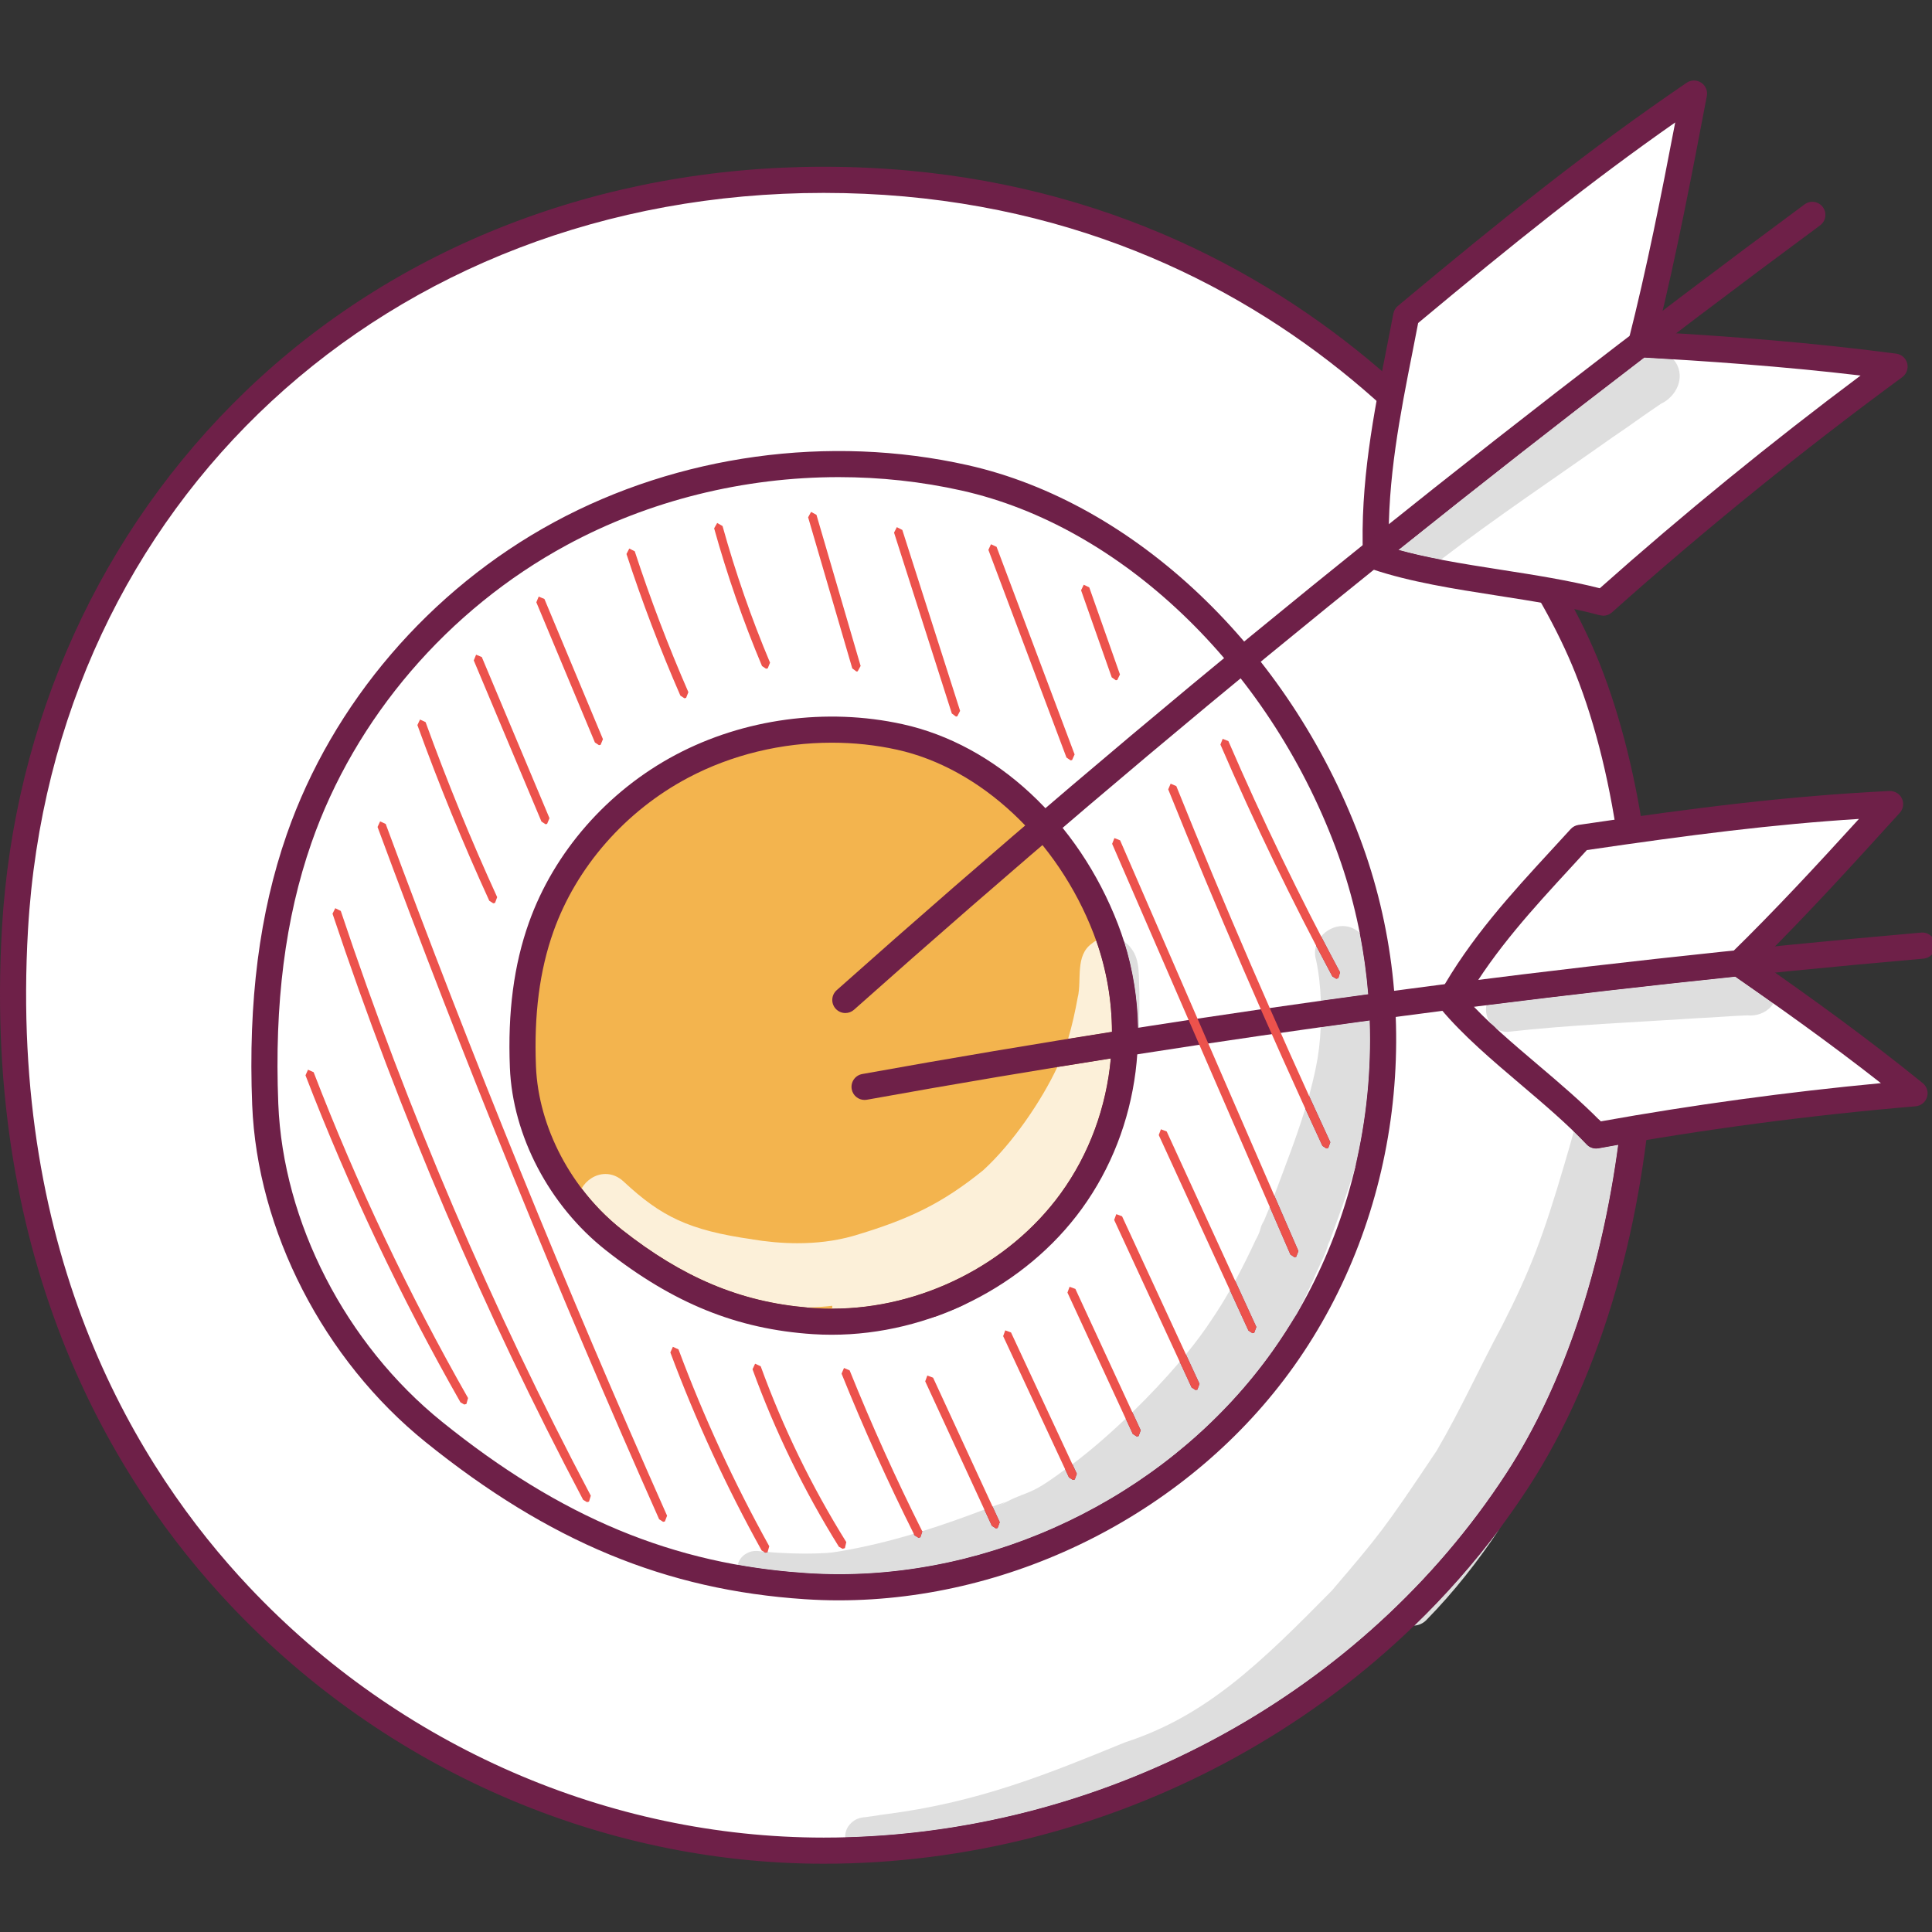
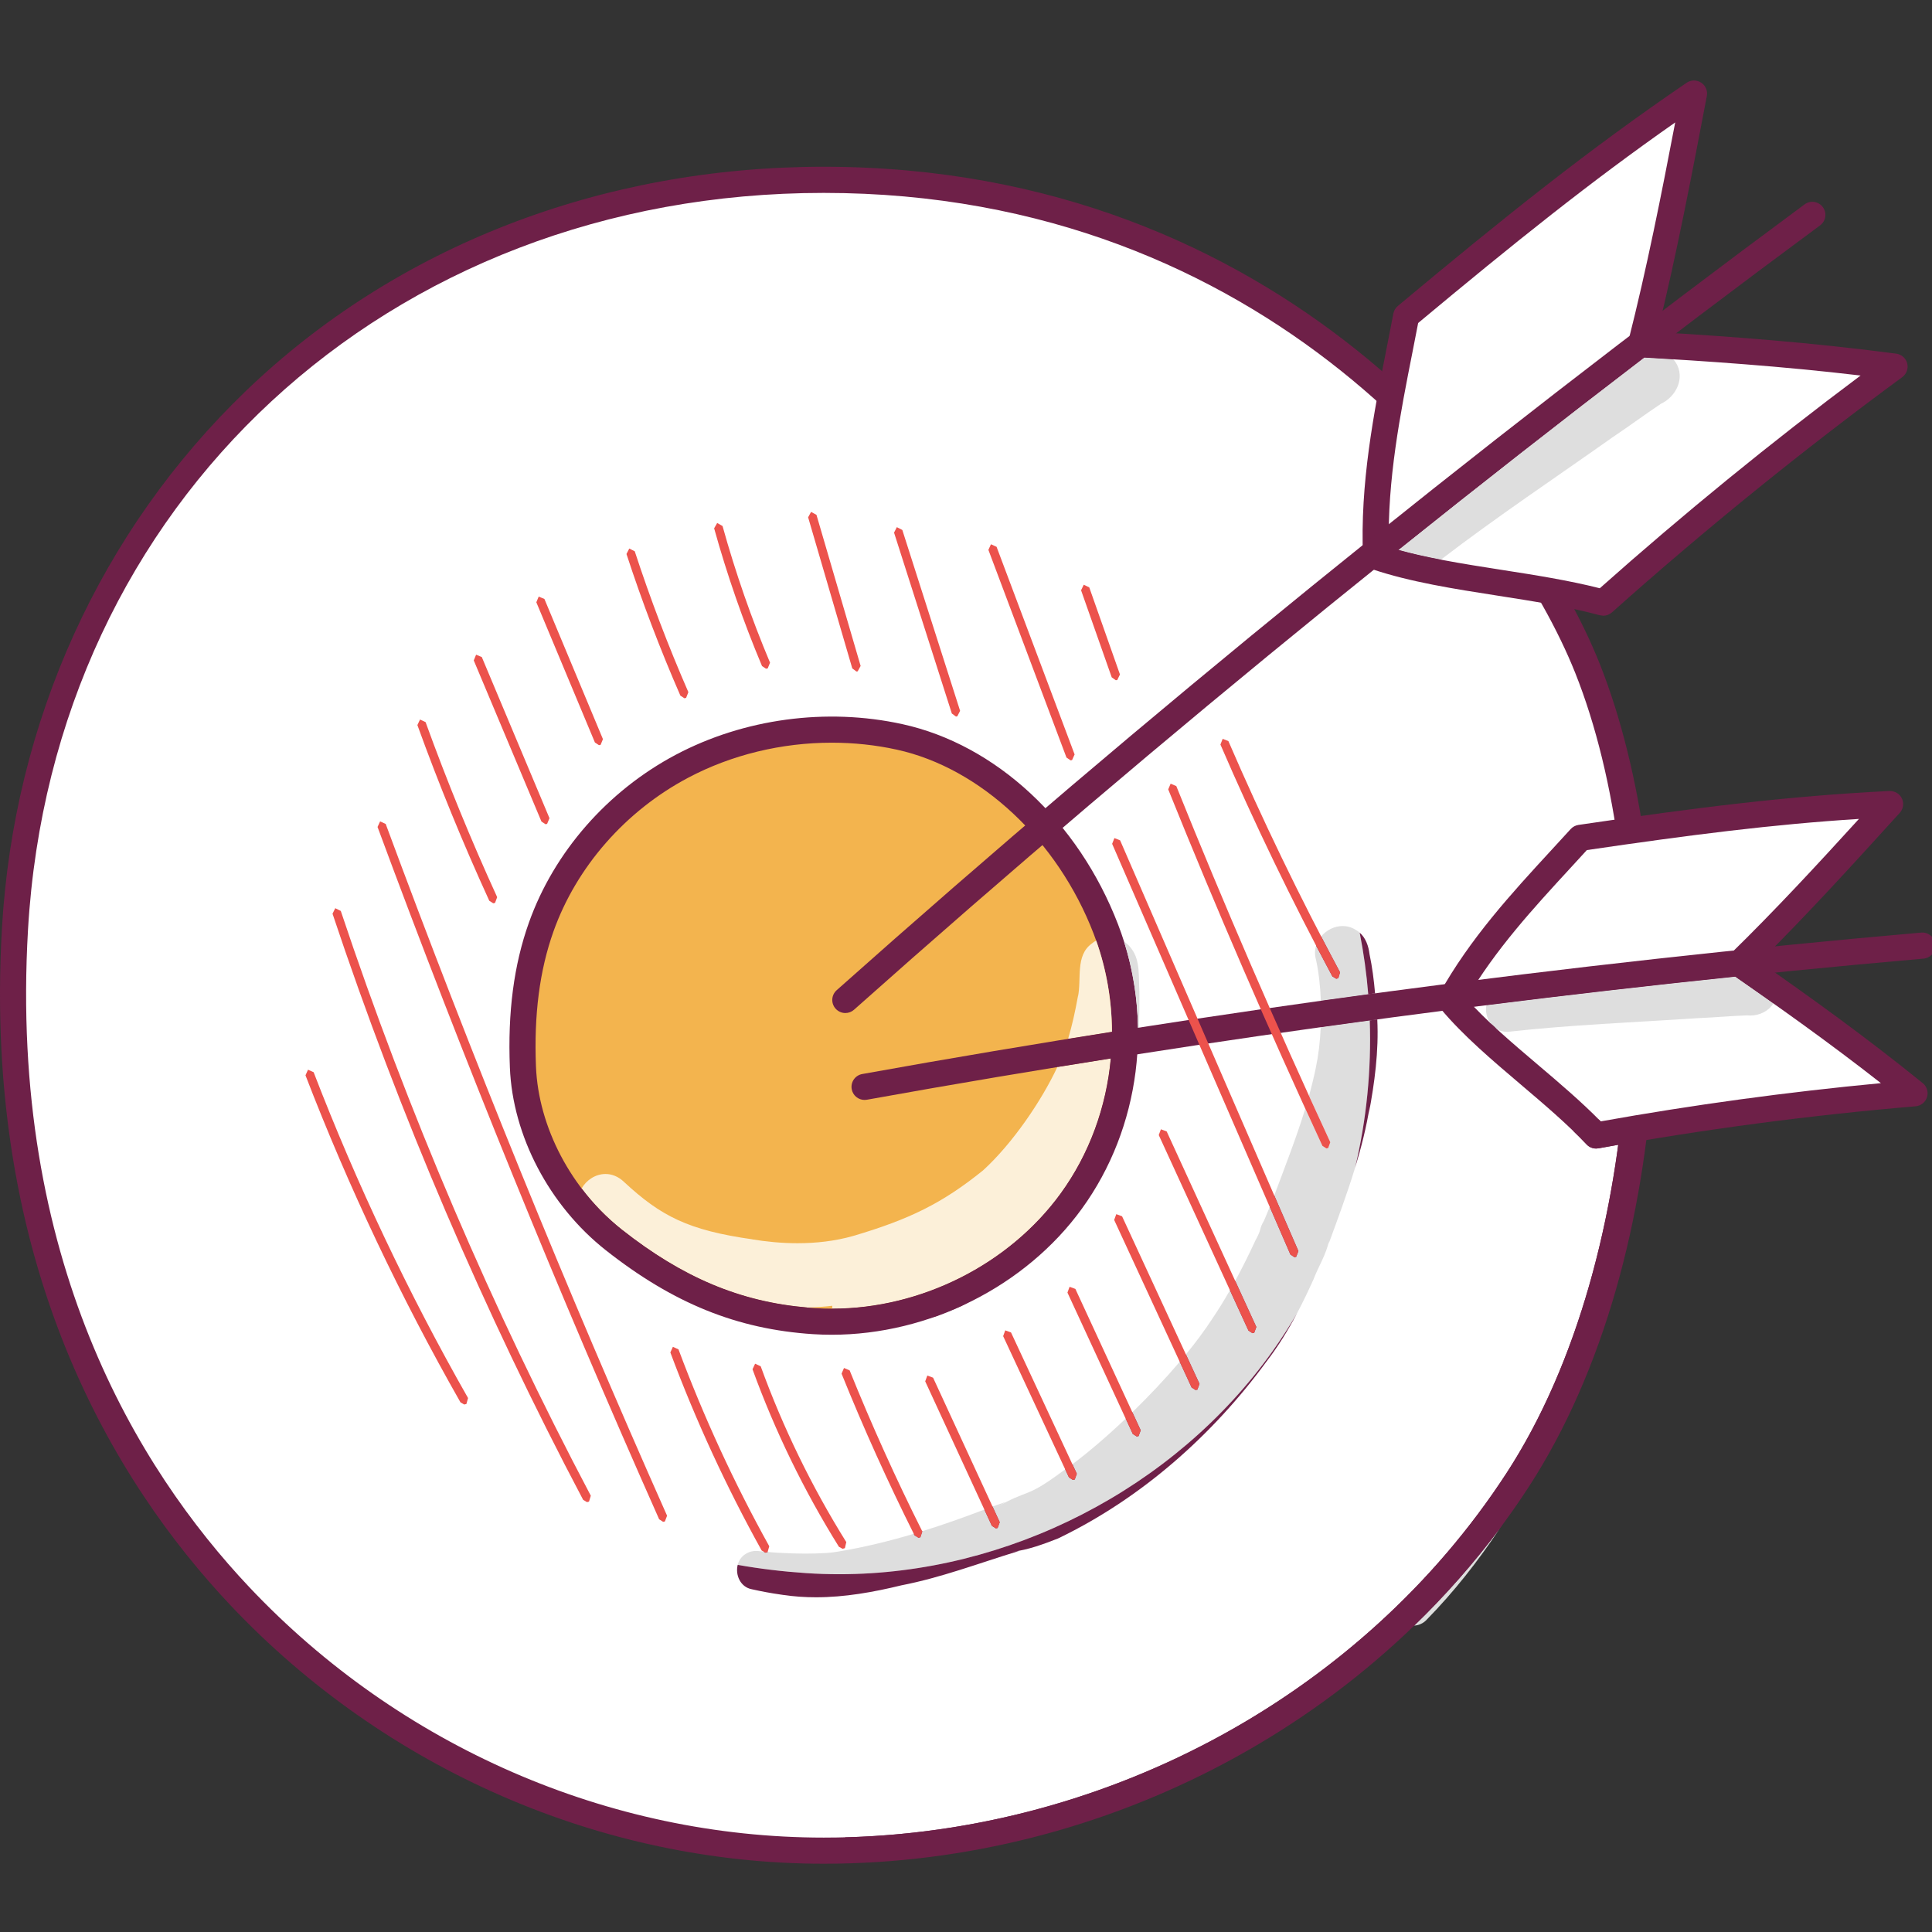
<svg xmlns="http://www.w3.org/2000/svg" width="96" height="96" viewBox="0 0 96 96" fill="none">
  <rect x="0" y="0" width="96" height="96" fill="#333333" stroke="none" />
  <g clip-path="url(#clip0_194_567)">
    <path d="M78.88 33.205C75.034 23.552 62.272 8.936 40.93 8.936C17.953 8.936 1.931 25.759 0.745 46.153C-0.961 75.474 20.758 91.958 40.93 91.958C54.707 91.958 67.873 85.103 75.384 73.579C82.897 62.056 82.971 43.478 78.88 33.205Z" fill="white" />
    <path d="M40.93 9.585C19.254 9.585 2.626 24.979 1.392 46.191C0.441 62.556 6.845 72.99 12.385 78.862C19.849 86.772 30.252 91.309 40.93 91.309C54.576 91.309 67.57 84.381 74.841 73.225C82 62.243 82.397 43.79 78.276 33.446C74.989 25.193 62.952 9.585 40.93 9.585ZM40.93 92.608C29.897 92.608 19.148 87.922 11.44 79.752C5.726 73.695 -0.882 62.943 0.097 46.115C0.694 35.845 4.998 26.368 12.216 19.428C19.689 12.243 29.886 8.286 40.93 8.286C63.647 8.286 76.082 24.43 79.483 32.966C83.706 43.568 83.547 62.245 75.929 73.935C68.42 85.452 55.009 92.608 40.93 92.608Z" fill="#6E2048" />
    <path d="M79.664 29.946C84.299 25.809 89.132 21.894 94.139 18.217C89.87 17.651 85.707 17.346 81.54 17.107C82.6 12.925 83.386 8.787 84.174 4.649C79.337 7.948 75.194 11.259 69.874 15.7C69.155 19.476 68.201 23.472 68.375 27.664C71.697 28.792 76.082 28.976 79.664 29.946Z" fill="white" />
    <path d="M69.01 27.187C70.697 27.705 72.683 28.014 74.608 28.315C76.246 28.57 77.938 28.835 79.493 29.23C83.645 25.538 87.998 21.989 92.452 18.66C88.512 18.193 84.739 17.941 81.504 17.754C81.309 17.744 81.132 17.646 81.017 17.49C80.903 17.334 80.864 17.135 80.912 16.947C81.833 13.315 82.557 9.655 83.24 6.084C79.018 9.041 75.265 12.05 70.467 16.05C70.379 16.514 70.286 16.98 70.194 17.451C69.574 20.588 68.934 23.828 69.01 27.187ZM79.664 30.595L79.495 30.572C77.916 30.145 76.133 29.866 74.409 29.597C72.264 29.263 70.047 28.916 68.167 28.278C67.913 28.191 67.739 27.959 67.728 27.69C67.574 24.017 68.258 20.552 68.92 17.2C69.028 16.655 69.134 16.115 69.236 15.58C69.265 15.432 69.343 15.3 69.458 15.203C74.859 10.695 78.939 7.434 83.808 4.112C84.025 3.964 84.31 3.963 84.529 4.106C84.75 4.25 84.861 4.513 84.812 4.77C84.081 8.606 83.331 12.559 82.36 16.505C85.886 16.713 89.985 17.012 94.224 17.573C94.486 17.609 94.702 17.799 94.768 18.056C94.833 18.312 94.736 18.583 94.522 18.74C89.554 22.389 84.701 26.322 80.097 30.429C79.976 30.536 79.823 30.595 79.664 30.595Z" fill="#6E2048" />
    <path d="M47.937 23.745C41.196 22.233 33.889 23.242 27.847 26.516C21.803 29.788 17.082 35.298 14.864 41.664C13.392 45.889 13.002 50.413 13.179 54.871C13.425 61.05 16.732 67.261 21.555 71.149C27.509 75.952 33.241 78.368 40.029 78.815C49.225 79.424 58.526 74.877 63.765 67.509C69.004 60.142 70.122 50.254 66.955 41.845C63.788 33.437 56.786 25.728 47.937 23.745Z" fill="white" />
-     <path d="M41.676 23.708C36.971 23.708 32.26 24.863 28.156 27.087C22.262 30.279 17.64 35.671 15.477 41.878C14.17 45.629 13.63 49.872 13.828 54.845C14.062 60.733 17.179 66.787 21.962 70.645C27.871 75.41 33.456 77.731 40.071 78.168C48.959 78.765 58.052 74.425 63.237 67.134C68.297 60.016 69.489 50.413 66.349 42.074C62.965 33.092 55.682 26.146 47.795 24.378C45.792 23.929 43.735 23.708 41.676 23.708ZM41.681 79.52C41.115 79.52 40.551 79.501 39.985 79.463C33.087 79.007 27.276 76.598 21.147 71.656C16.081 67.567 12.779 61.148 12.531 54.898C12.327 49.757 12.89 45.36 14.252 41.451C16.52 34.941 21.362 29.29 27.538 25.945C33.708 22.601 41.196 21.569 48.079 23.112C56.382 24.973 64.03 32.236 67.563 41.617C70.854 50.355 69.603 60.421 64.295 67.886C59.185 75.072 50.452 79.518 41.681 79.52Z" fill="#6E2048" />
    <path d="M44.703 36.616C41.072 35.819 37.137 36.35 33.883 38.077C30.629 39.803 28.085 42.707 26.891 46.061C26.098 48.289 25.888 50.674 25.983 53.024C26.115 56.281 27.898 59.554 30.494 61.605C33.701 64.136 36.788 65.41 40.443 65.646C45.397 65.966 50.407 63.569 53.228 59.686C56.049 55.803 56.651 50.589 54.945 46.158C53.24 41.725 49.469 37.662 44.703 36.616Z" fill="#F3B44E" />
    <path d="M41.33 36.904C38.844 36.904 36.355 37.499 34.187 38.649C31.078 40.298 28.642 43.079 27.503 46.279C26.812 48.219 26.528 50.416 26.632 52.998C26.755 56.013 28.388 59.115 30.896 61.096C34.029 63.568 36.987 64.772 40.486 64.998C45.176 65.311 49.97 63.066 52.703 59.304C55.367 55.636 55.995 50.688 54.34 46.39C52.554 41.749 48.716 38.16 44.564 37.25C43.505 37.017 42.419 36.904 41.33 36.904ZM41.331 66.323C41.022 66.323 40.712 66.314 40.402 66.294C36.623 66.048 33.443 64.76 30.092 62.115C27.295 59.906 25.472 56.433 25.336 53.051C25.224 50.3 25.533 47.943 26.281 45.845C27.527 42.342 30.186 39.302 33.579 37.503C36.963 35.709 41.068 35.154 44.842 35.983C49.479 36.999 53.582 40.809 55.552 45.924C57.362 50.629 56.672 56.049 53.752 60.067C50.945 63.933 46.15 66.323 41.331 66.323Z" fill="#6E2048" />
    <path d="M42.005 50.337C41.826 50.337 41.649 50.263 41.52 50.119C41.281 49.852 41.305 49.443 41.573 49.203C56.941 35.52 73.123 22.383 89.669 10.155C89.955 9.942 90.362 10.003 90.576 10.291C90.789 10.58 90.728 10.986 90.44 11.198C73.926 23.403 57.775 36.515 42.436 50.173C42.312 50.283 42.159 50.337 42.005 50.337Z" fill="#6E2048" />
    <path d="M71.597 27.809C70.869 27.669 70.159 27.512 69.488 27.326C73.527 24.09 77.602 20.902 81.703 17.766C82.175 17.793 82.657 17.822 83.149 17.852C83.192 17.905 83.235 17.962 83.276 18.024C83.743 18.785 83.289 19.706 82.533 20.063C81.734 20.593 80.965 21.169 80.167 21.701C77.302 23.728 74.382 25.674 71.597 27.809Z" fill="#DEDEDE" />
    <path d="M70.535 28.323C69.994 28.323 69.511 27.945 69.323 27.459C69.379 27.413 69.433 27.371 69.488 27.326C70.16 27.512 70.869 27.669 71.597 27.809C71.453 27.92 71.309 28.031 71.165 28.144C70.955 28.269 70.741 28.323 70.535 28.323ZM83.149 17.852C82.657 17.822 82.175 17.793 81.704 17.766C81.882 17.63 82.06 17.494 82.239 17.358C82.566 17.378 82.879 17.527 83.149 17.852Z" fill="#6E2048" />
    <path d="M69.322 27.459C69.178 27.087 69.208 26.651 69.52 26.273C71.95 24.164 75.245 22.075 78.488 19.664C79.246 19.134 79.979 18.57 80.723 18.02C81.158 17.629 81.671 17.355 82.158 17.355C82.185 17.355 82.211 17.357 82.237 17.358C82.059 17.494 81.881 17.63 81.702 17.766C77.601 20.902 73.526 24.09 69.487 27.326C69.432 27.371 69.378 27.413 69.322 27.459Z" fill="#6E2048" />
    <path d="M79.311 56.421C84.548 55.473 89.829 54.771 95.133 54.323C92.267 52 89.362 49.917 86.423 47.878C89.068 45.296 91.493 42.625 93.919 39.952C88.91 40.2 84.401 40.767 78.526 41.632C76.313 44.071 73.829 46.563 72.082 49.705C74.004 52.016 77.127 54.11 79.311 56.421Z" fill="white" />
    <path d="M72.871 49.629C73.862 50.74 75.152 51.834 76.403 52.896C77.476 53.807 78.582 54.746 79.537 55.721C84.13 54.898 88.805 54.261 93.461 53.821C90.854 51.777 88.281 49.958 86.052 48.412C85.894 48.301 85.792 48.125 85.776 47.932C85.759 47.739 85.83 47.549 85.969 47.414C88.209 45.228 90.324 42.938 92.371 40.691C88.063 40.965 84.035 41.479 78.85 42.24C78.583 42.532 78.314 42.826 78.043 43.12C76.206 45.115 74.309 47.176 72.871 49.629ZM79.31 57.07C79.133 57.07 78.962 56.999 78.838 56.867C77.879 55.853 76.702 54.853 75.563 53.886C74.144 52.681 72.674 51.434 71.582 50.12C71.41 49.914 71.384 49.623 71.513 49.39C73.05 46.628 75.102 44.398 77.088 42.24C77.411 41.892 77.731 41.543 78.045 41.197C78.146 41.086 78.282 41.013 78.431 40.99C84.398 40.112 88.84 39.554 93.886 39.304C94.146 39.298 94.393 39.438 94.504 39.676C94.617 39.912 94.576 40.194 94.399 40.388C92.167 42.847 89.877 45.369 87.436 47.792C89.898 49.51 92.726 51.538 95.54 53.82C95.746 53.986 95.831 54.261 95.753 54.515C95.675 54.767 95.45 54.948 95.186 54.971C89.922 55.416 84.62 56.119 79.426 57.06L79.31 57.07Z" fill="#6E2048" />
    <path d="M42.959 54.655C42.651 54.655 42.378 54.435 42.321 54.121C42.258 53.768 42.491 53.431 42.844 53.368C60.199 50.24 77.903 47.877 95.464 46.34C95.822 46.311 96.135 46.574 96.166 46.931C96.197 47.287 95.934 47.602 95.576 47.634C78.055 49.166 60.391 51.525 43.075 54.645L42.959 54.655Z" fill="#6E2048" />
    <path d="M74.897 51.274C74.703 51.273 74.533 51.224 74.39 51.143C74.271 51.035 74.153 50.926 74.038 50.818C73.869 50.566 73.803 50.243 73.857 49.947C77.978 49.429 82.101 48.958 86.222 48.528C86.831 48.952 87.465 49.395 88.118 49.857C87.889 50.237 87.436 50.461 86.972 50.461C86.921 50.461 86.871 50.459 86.819 50.453C85.997 50.482 85.178 50.559 84.356 50.592C81.201 50.802 78.04 50.921 74.897 51.274Z" fill="#DEDEDE" />
    <path d="M74.391 51.143C74.246 51.062 74.129 50.95 74.039 50.818C74.154 50.926 74.272 51.035 74.391 51.143ZM88.118 49.857C87.466 49.395 86.832 48.952 86.222 48.528C86.76 48.473 87.301 48.417 87.838 48.363C88.092 48.552 88.257 48.852 88.273 49.294C88.273 49.507 88.216 49.696 88.118 49.857Z" fill="#6E2048" />
    <path d="M73.857 49.947C73.921 49.612 74.138 49.308 74.533 49.172C77.251 48.717 80.593 48.664 84.042 48.351C84.833 48.305 85.621 48.22 86.411 48.152C86.58 48.12 86.75 48.103 86.914 48.103C87.266 48.103 87.593 48.181 87.838 48.363C87.3 48.417 86.76 48.473 86.222 48.528C82.101 48.958 77.978 49.429 73.857 49.947Z" fill="#6E2048" />
-     <path d="M53.571 49.441C53.587 49.312 53.598 49.246 53.599 49.246C53.6 49.246 53.594 49.309 53.571 49.441Z" fill="#FCF0D9" />
    <path d="M46.51 65.41C46.929 65.259 47.342 65.091 47.746 64.908C47.35 65.107 46.938 65.276 46.51 65.41Z" fill="#DEDEDE" />
    <path d="M41.358 65.027C41.356 65.027 41.354 65.027 41.352 65.027C41.352 64.978 41.353 64.93 41.357 64.884C40.953 64.93 40.544 64.961 40.131 64.971C36.785 64.689 33.922 63.484 30.896 61.096C30.149 60.504 29.477 59.813 28.901 59.053C29.14 58.633 29.595 58.335 30.087 58.335C30.396 58.335 30.72 58.452 31.012 58.734C32.832 60.421 34.188 61.133 37.406 61.584L37.335 61.577C38.053 61.696 38.829 61.775 39.629 61.775C40.541 61.775 41.481 61.673 42.394 61.414C45.203 60.585 46.831 59.783 48.847 58.156C50.321 56.811 51.759 54.688 52.539 53.02C53.424 52.877 54.309 52.735 55.195 52.594C54.975 55.001 54.132 57.337 52.704 59.304C50.139 62.834 45.763 65.027 41.358 65.027Z" fill="#FCF0D9" />
    <path d="M42.489 66.24C42.079 66.24 41.703 66.055 41.374 65.335C41.358 65.222 41.352 65.122 41.352 65.027C41.355 65.027 41.356 65.027 41.358 65.027C45.764 65.027 50.14 62.833 52.704 59.304C54.133 57.337 54.975 55.001 55.195 52.594C55.623 52.526 56.05 52.459 56.478 52.393C56.384 53.166 56.233 53.931 55.997 54.676C55.129 57.453 53.638 60.014 51.514 62.018C50.383 63.119 49.157 64.2 47.747 64.908C47.343 65.091 46.929 65.259 46.51 65.41C46.247 65.49 45.978 65.558 45.702 65.609C44.337 65.911 44.752 65.813 43.587 66.056C43.199 66.113 42.832 66.24 42.489 66.24ZM39.795 64.975C39.612 64.975 39.427 64.971 39.24 64.963C35.521 64.616 31.779 63.338 29.124 60.62C28.639 60.108 28.643 59.509 28.902 59.053C29.478 59.813 30.149 60.504 30.897 61.096C33.922 63.483 36.786 64.689 40.131 64.971C40.019 64.974 39.908 64.975 39.795 64.975Z" fill="#6E2048" />
    <path d="M56.547 51.068C56.523 49.629 56.296 48.187 55.857 46.796C55.999 46.883 56.123 46.998 56.218 47.138C56.678 47.729 56.566 48.574 56.616 49.285C56.621 49.876 56.616 50.469 56.588 51.062C56.575 51.064 56.56 51.066 56.547 51.068Z" fill="#DEDEDE" />
    <path d="M53.073 51.62C53.278 50.94 53.427 50.243 53.554 49.546L53.571 49.441L53.561 49.536C53.751 48.662 53.421 47.486 54.246 46.889C54.315 46.829 54.389 46.778 54.47 46.737C54.989 48.205 55.247 49.741 55.253 51.271C54.525 51.386 53.8 51.502 53.073 51.62Z" fill="#FCF0D9" />
-     <path d="M55.253 51.271C55.247 49.741 54.989 48.205 54.47 46.737C54.661 46.635 54.881 46.586 55.101 46.586C55.367 46.586 55.634 46.657 55.857 46.796C56.296 48.187 56.523 49.629 56.547 51.068C56.116 51.135 55.684 51.202 55.253 51.271Z" fill="#6E2048" />
    <path d="M52.539 53.02C52.665 52.754 52.773 52.497 52.861 52.26C52.938 52.048 53.008 51.834 53.073 51.62C53.8 51.502 54.525 51.386 55.253 51.271C55.684 51.202 56.116 51.135 56.546 51.068C56.56 51.066 56.574 51.064 56.587 51.062C56.565 51.508 56.531 51.952 56.478 52.393C56.05 52.459 55.623 52.526 55.195 52.594C54.309 52.735 53.424 52.877 52.539 53.02Z" fill="#6E2048" />
    <path d="M41.704 78.222C41.161 78.222 40.615 78.205 40.071 78.168C38.903 78.091 37.768 77.955 36.655 77.757C36.715 77.526 36.857 77.317 37.091 77.192C37.239 77.102 37.406 77.065 37.574 77.065C37.633 77.065 37.692 77.069 37.752 77.078C37.813 77.083 37.875 77.09 37.936 77.095L38.035 77.153L38.14 77.127L38.143 77.115C38.339 77.133 38.534 77.149 38.73 77.159C39.156 77.184 39.583 77.198 40.01 77.198C40.376 77.198 40.743 77.188 41.109 77.165L41.376 77.137L41.611 77.103C42.896 76.892 44.159 76.585 45.405 76.214C45.417 76.239 45.43 76.264 45.442 76.289L45.636 76.409L45.732 76.386L45.829 76.096C45.828 76.092 45.825 76.09 45.824 76.087C46.865 75.763 47.893 75.399 48.911 75.01L49.284 75.817L49.481 75.944L49.571 75.924L49.676 75.638L49.318 74.859C49.535 74.783 49.752 74.705 49.968 74.631C49.783 74.738 49.597 74.846 49.412 74.955C51.193 73.918 50.872 74.537 52.806 73.101C52.847 73.073 52.888 73.044 52.929 73.015L53.116 73.413L53.311 73.537L53.402 73.517L53.507 73.23L53.287 72.756C54.071 72.172 54.996 71.383 55.935 70.491L56.287 71.254L56.483 71.379L56.573 71.359L56.68 71.072L56.266 70.174C57.079 69.383 57.893 68.524 58.62 67.668L59.209 68.943L59.406 69.068L59.497 69.049L59.602 68.761L58.926 67.301C59.411 66.709 59.849 66.123 60.212 65.566C60.532 65.094 60.832 64.608 61.114 64.114L62.034 66.117L62.231 66.243L62.321 66.224L62.426 65.937L61.376 63.646C61.734 62.989 62.067 62.318 62.38 61.639C62.722 61.025 62.544 61.093 62.812 60.647C62.906 60.422 63 60.196 63.093 59.97L64.119 62.338L64.319 62.469L64.404 62.452L64.517 62.166L63.317 59.403C63.849 57.974 64.412 56.547 64.858 55.086C65.14 55.705 65.424 56.324 65.71 56.939L65.907 57.065L65.998 57.045L66.102 56.757C65.748 55.99 65.394 55.221 65.044 54.45C65.174 53.986 65.288 53.517 65.385 53.044C65.512 52.447 65.595 51.756 65.627 51.038C66.439 50.925 67.249 50.814 68.062 50.703C68.148 53.17 67.901 55.638 67.334 58.023C66.944 59.302 66.475 60.561 66.016 61.812C66.024 61.755 66.032 61.7 66.04 61.643C65.908 62.315 65.51 62.935 65.265 63.576C65.008 64.145 64.739 64.71 64.447 65.26C64.072 65.901 63.667 66.526 63.236 67.134C58.369 73.98 50.058 78.224 41.704 78.222Z" fill="#DEDEDE" />
    <path d="M40.545 79.368C40.002 79.368 39.458 79.332 38.915 79.25L38.974 79.261L38.844 79.24L38.783 79.233L38.801 79.234C38.316 79.166 37.836 79.076 37.358 78.969C36.788 78.863 36.529 78.257 36.656 77.757C37.768 77.955 38.903 78.091 40.071 78.168C40.615 78.205 41.161 78.222 41.704 78.222C50.059 78.224 58.369 73.98 63.237 67.134C63.668 66.526 64.072 65.901 64.447 65.261C64.01 66.086 63.522 66.885 62.952 67.627C60.257 71.317 56.699 74.462 52.57 76.447C51.844 76.731 51.079 77.015 50.304 77.108C50.378 77.105 50.572 77.066 50.611 77.066C50.629 77.066 50.607 77.077 50.505 77.106C48.609 77.689 46.747 78.395 44.795 78.773C43.399 79.114 41.975 79.368 40.545 79.368ZM67.334 58.023C67.901 55.638 68.148 53.17 68.062 50.703C68.186 50.687 68.312 50.67 68.436 50.653C68.515 52.228 68.304 53.811 68.01 55.359C68.029 55.222 68.048 55.084 68.066 54.948C67.902 55.989 67.643 57.013 67.334 58.023Z" fill="#6E2048" />
    <path d="M38.036 77.153L37.937 77.095C38.005 77.102 38.075 77.108 38.144 77.115L38.141 77.127L38.036 77.153Z" fill="#6E2048" />
    <path d="M45.636 76.409L45.442 76.289C45.43 76.264 45.417 76.239 45.405 76.214C45.545 76.172 45.684 76.129 45.824 76.087C45.825 76.09 45.828 76.092 45.829 76.096L45.733 76.386L45.636 76.409Z" fill="#6E2048" />
-     <path d="M65.907 57.065L65.711 56.939C65.425 56.324 65.141 55.705 64.858 55.086C64.923 54.876 64.985 54.663 65.045 54.45C65.395 55.222 65.749 55.991 66.103 56.757L65.999 57.045L65.907 57.065Z" fill="#6E2048" />
    <path d="M64.32 62.469L64.12 62.338L63.094 59.97C63.168 59.786 63.242 59.603 63.313 59.418C63.314 59.414 63.317 59.409 63.318 59.403L64.518 62.166L64.406 62.452L64.32 62.469Z" fill="#6E2048" />
    <path d="M62.232 66.244L62.035 66.117L61.115 64.114C61.204 63.959 61.291 63.803 61.377 63.646L62.427 65.937L62.322 66.224L62.232 66.244Z" fill="#6E2048" />
    <path d="M59.407 69.069L59.21 68.943L58.621 67.668C58.725 67.545 58.827 67.422 58.928 67.301L59.603 68.761L59.498 69.049L59.407 69.069Z" fill="#6E2048" />
    <path d="M56.485 71.379L56.288 71.254L55.937 70.492C56.046 70.387 56.157 70.281 56.267 70.174L56.682 71.072L56.575 71.36L56.485 71.379Z" fill="#6E2048" />
    <path d="M65.633 49.728C65.606 49.016 65.528 48.321 65.396 47.706C65.32 47.455 65.328 47.209 65.396 46.987C65.665 47.5 65.934 48.011 66.206 48.519L66.398 48.634L66.499 48.607L66.588 48.315C66.271 47.723 65.957 47.129 65.647 46.532C65.908 46.218 66.305 46.014 66.715 46.014C66.932 46.014 67.151 46.072 67.357 46.199C67.432 46.241 67.501 46.288 67.563 46.343C67.763 47.356 67.904 48.379 67.987 49.404C67.204 49.51 66.416 49.618 65.633 49.728Z" fill="#DEDEDE" />
    <path d="M67.987 49.404C67.903 48.379 67.762 47.356 67.562 46.343C67.864 46.608 68.004 47.013 68.051 47.413C68.187 48.055 68.269 48.705 68.326 49.358C68.213 49.374 68.1 49.388 67.987 49.404Z" fill="#6E2048" />
    <path d="M66.397 48.634L66.205 48.519C65.933 48.011 65.664 47.5 65.395 46.987C65.448 46.82 65.534 46.665 65.647 46.532C65.956 47.129 66.27 47.723 66.587 48.315L66.499 48.607L66.397 48.634Z" fill="#6E2048" />
    <path d="M53.312 73.537L53.116 73.413L52.93 73.015C53.046 72.934 53.165 72.849 53.288 72.756L53.507 73.231L53.403 73.517L53.312 73.537Z" fill="#6E2048" />
    <path d="M49.482 75.945L49.285 75.818L48.912 75.01C48.977 74.985 49.043 74.96 49.108 74.935C49.179 74.91 49.249 74.885 49.319 74.86L49.677 75.638L49.572 75.925L49.482 75.945Z" fill="#6E2048" />
    <path d="M65.627 51.039C65.648 50.606 65.649 50.164 65.632 49.728C66.416 49.618 67.203 49.51 67.987 49.404C68.1 49.388 68.213 49.374 68.326 49.358C68.337 49.489 68.347 49.618 68.357 49.749C68.395 50.05 68.421 50.352 68.436 50.653C68.312 50.67 68.186 50.687 68.062 50.703C67.249 50.814 66.439 50.925 65.627 51.039Z" fill="#6E2048" />
    <path d="M70.272 80.776C71.813 79.287 73.235 77.675 74.52 75.952C73.448 77.57 72.246 79.1 70.889 80.484C70.718 80.669 70.497 80.76 70.272 80.776Z" fill="#DEDEDE" />
-     <path d="M41.993 91.296C41.991 91.041 42.08 90.786 42.286 90.592C42.471 90.403 42.725 90.309 42.986 90.295C43.182 90.267 43.498 90.223 43.568 90.213C43.626 90.201 43.906 90.153 44.038 90.144C48.685 89.546 52.15 88.111 55.902 86.577C59.932 85.265 62.581 82.689 66.18 79.036C68.539 76.268 68.753 76.028 71.382 72.094C72.563 70.085 73.521 67.949 74.627 65.897C76.03 63.157 76.698 61.383 77.724 57.885C77.901 57.289 78.06 56.741 78.201 56.223C78.422 56.437 78.635 56.651 78.838 56.867C78.962 56.999 79.133 57.07 79.31 57.07L79.426 57.059C79.754 57 80.081 56.942 80.41 56.884C79.603 62.874 77.799 68.688 74.841 73.225C67.759 84.09 55.248 90.946 41.993 91.296Z" fill="#DEDEDE" />
    <path d="M42.976 92.345C42.395 92.345 41.998 91.819 41.993 91.296C55.248 90.946 67.759 84.09 74.841 73.225C77.799 68.688 79.603 62.874 80.41 56.884C80.591 56.852 80.772 56.822 80.955 56.79C80.591 58.9 80.056 61.052 79.304 63.191C79.407 63.271 79.499 63.37 79.567 63.495C79.906 64.127 79.513 64.858 79.426 65.517C78.954 67.346 78.229 69.099 77.43 70.806C76.572 72.573 75.611 74.307 74.52 75.952C73.234 77.675 71.813 79.287 70.272 80.776C70.25 80.778 70.226 80.779 70.204 80.779C69.769 80.779 69.331 80.501 69.197 80.076C68.339 81.05 67.441 81.987 66.459 82.843C64.208 84.938 63.251 85.915 60.454 87.492C58.838 88.381 57.061 88.909 55.331 89.524C52.81 90.53 50.209 91.353 47.538 91.86C46.048 92.154 44.53 92.3 43.012 92.344C43 92.345 42.988 92.345 42.976 92.345Z" fill="#6E2048" />
    <path d="M79.538 55.721C79.514 55.696 79.489 55.672 79.465 55.646C79.472 55.649 79.48 55.652 79.487 55.654L79.537 55.718L79.54 55.721H79.538Z" fill="#DEDEDE" />
    <path d="M79.311 57.07C79.134 57.07 78.963 56.999 78.839 56.867C78.635 56.651 78.423 56.437 78.202 56.223C78.306 55.84 78.4 55.474 78.485 55.119C78.784 55.33 79.103 55.511 79.465 55.647C79.489 55.672 79.514 55.696 79.538 55.721H79.539L79.587 55.769L79.85 55.975C80.077 56.139 80.348 56.219 80.623 56.219C80.678 56.219 80.735 56.215 80.79 56.209L80.975 56.185L80.98 56.184L81.056 56.177C81.024 56.38 80.99 56.585 80.956 56.79C80.773 56.822 80.592 56.852 80.411 56.884C80.082 56.942 79.755 57 79.427 57.06L79.311 57.07Z" fill="#6E2048" />
    <path d="M29.167 74.64L28.975 74.524C24.051 65.201 19.861 55.403 16.523 45.402L16.659 45.128L16.933 45.264C20.264 55.244 24.445 65.02 29.357 74.322L29.267 74.615L29.167 74.64Z" fill="#EC524C" />
    <path d="M32.95 75.619L32.752 75.491C27.742 64.222 23.034 52.649 18.76 41.092L18.887 40.815L19.165 40.941C23.437 52.491 28.142 64.056 33.147 75.316L33.037 75.601L32.95 75.619Z" fill="#EC524C" />
    <path d="M24.509 44.885L24.312 44.758C23.008 41.91 21.806 38.973 20.74 36.029L20.87 35.753L21.147 35.882C22.209 38.814 23.405 41.741 24.704 44.579L24.598 44.865L24.509 44.885Z" fill="#EC524C" />
    <path d="M27.103 40.955L26.904 40.821L23.541 32.816L23.657 32.532L23.94 32.648L27.303 40.655L27.186 40.938L27.103 40.955Z" fill="#EC524C" />
    <path d="M29.761 37.026L29.561 36.894L26.65 29.927L26.767 29.645L27.051 29.761L29.96 36.728L29.844 37.011L29.761 37.026Z" fill="#EC524C" />
    <path d="M34.007 34.696L33.808 34.566C32.807 32.273 31.906 29.905 31.129 27.528L31.268 27.256L31.54 27.393C32.313 29.757 33.209 32.111 34.205 34.393L34.093 34.677L34.007 34.696Z" fill="#EC524C" />
    <path d="M38.063 33.228L37.864 33.096C36.931 30.876 36.13 28.574 35.485 26.253L35.636 25.987L35.903 26.138C36.542 28.441 37.336 30.725 38.263 32.928L38.148 33.211L38.063 33.228Z" fill="#EC524C" />
    <path d="M42.556 33.367L42.349 33.212L40.155 25.704L40.302 25.436L40.57 25.583L42.764 33.09L42.617 33.359L42.556 33.367Z" fill="#EC524C" />
-     <path d="M47.501 35.605L47.296 35.454L44.425 26.466L44.563 26.194L44.836 26.334L47.707 35.322L47.567 35.594L47.501 35.605Z" fill="#EC524C" />
+     <path d="M47.501 35.605L47.296 35.454L44.425 26.466L44.563 26.194L44.836 26.334L47.707 35.322L47.567 35.594Z" fill="#EC524C" />
    <path d="M53.195 37.781L52.992 37.641L49.113 27.323L49.24 27.044L49.519 27.171L53.397 37.488L53.271 37.767L53.195 37.781Z" fill="#EC524C" />
    <path d="M38.035 77.153L37.846 77.042C36.095 73.89 34.569 70.579 33.309 67.202L33.435 66.923L33.714 67.05C34.967 70.407 36.484 73.698 38.224 76.832L38.14 77.127L38.035 77.153Z" fill="#EC524C" />
    <path d="M41.868 76.959L41.684 76.857C39.953 74.08 38.509 71.112 37.392 68.038L37.521 67.762L37.799 67.89C38.906 70.937 40.337 73.877 42.052 76.627L41.982 76.926L41.868 76.959Z" fill="#EC524C" />
    <path d="M45.637 76.409L45.443 76.289C44.132 73.673 42.911 70.971 41.817 68.256L41.938 67.975L42.218 68.093C43.309 70.798 44.523 73.491 45.83 76.096L45.734 76.386L45.637 76.409Z" fill="#EC524C" />
    <path d="M55.445 33.801L55.241 33.657L53.718 29.331L53.85 29.055L54.125 29.187L55.65 33.513L55.517 33.789L55.445 33.801Z" fill="#EC524C" />
    <path d="M65.907 57.065L65.71 56.939C63.019 51.126 60.441 45.166 58.048 39.223L58.168 38.941L58.45 39.061C60.838 44.996 63.413 50.951 66.102 56.757L65.998 57.045L65.907 57.065Z" fill="#EC524C" />
    <path d="M66.397 48.634L66.206 48.519C64.198 44.775 62.325 40.897 60.642 36.996L60.754 36.712L61.038 36.825C62.717 40.714 64.586 44.58 66.587 48.316L66.499 48.608L66.397 48.634Z" fill="#EC524C" />
    <path d="M64.319 62.469L64.12 62.338L55.262 41.93L55.374 41.644L55.658 41.757L64.517 62.166L64.405 62.452L64.319 62.469Z" fill="#EC524C" />
    <path d="M62.232 66.244L62.035 66.117L57.578 56.4L57.685 56.114L57.972 56.221L62.427 65.937L62.322 66.224L62.232 66.244Z" fill="#EC524C" />
    <path d="M59.407 69.069L59.21 68.943L55.362 60.618L55.468 60.331L55.755 60.437L59.602 68.761L59.498 69.049L59.407 69.069Z" fill="#EC524C" />
    <path d="M56.484 71.379L56.287 71.254L53.041 64.228L53.147 63.94L53.435 64.045L56.681 71.072L56.574 71.36L56.484 71.379Z" fill="#EC524C" />
    <path d="M53.311 73.537L53.116 73.413L49.846 66.392L49.95 66.105L50.237 66.209L53.507 73.231L53.403 73.517L53.311 73.537Z" fill="#EC524C" />
    <path d="M49.482 75.945L49.285 75.818L45.973 68.638L46.078 68.35L46.365 68.457L49.678 75.638L49.572 75.925L49.482 75.945Z" fill="#EC524C" />
    <path d="M23.069 69.79L22.881 69.682C19.922 64.484 17.331 59.016 15.18 53.433L15.304 53.153L15.584 53.277C17.727 58.841 20.308 64.288 23.257 69.468L23.176 69.762L23.069 69.79Z" fill="#EC524C" />
  </g>
  <defs>
    <clipPath id="clip0_194_567">
      <rect width="96" height="96" fill="white" />
    </clipPath>
  </defs>
</svg>